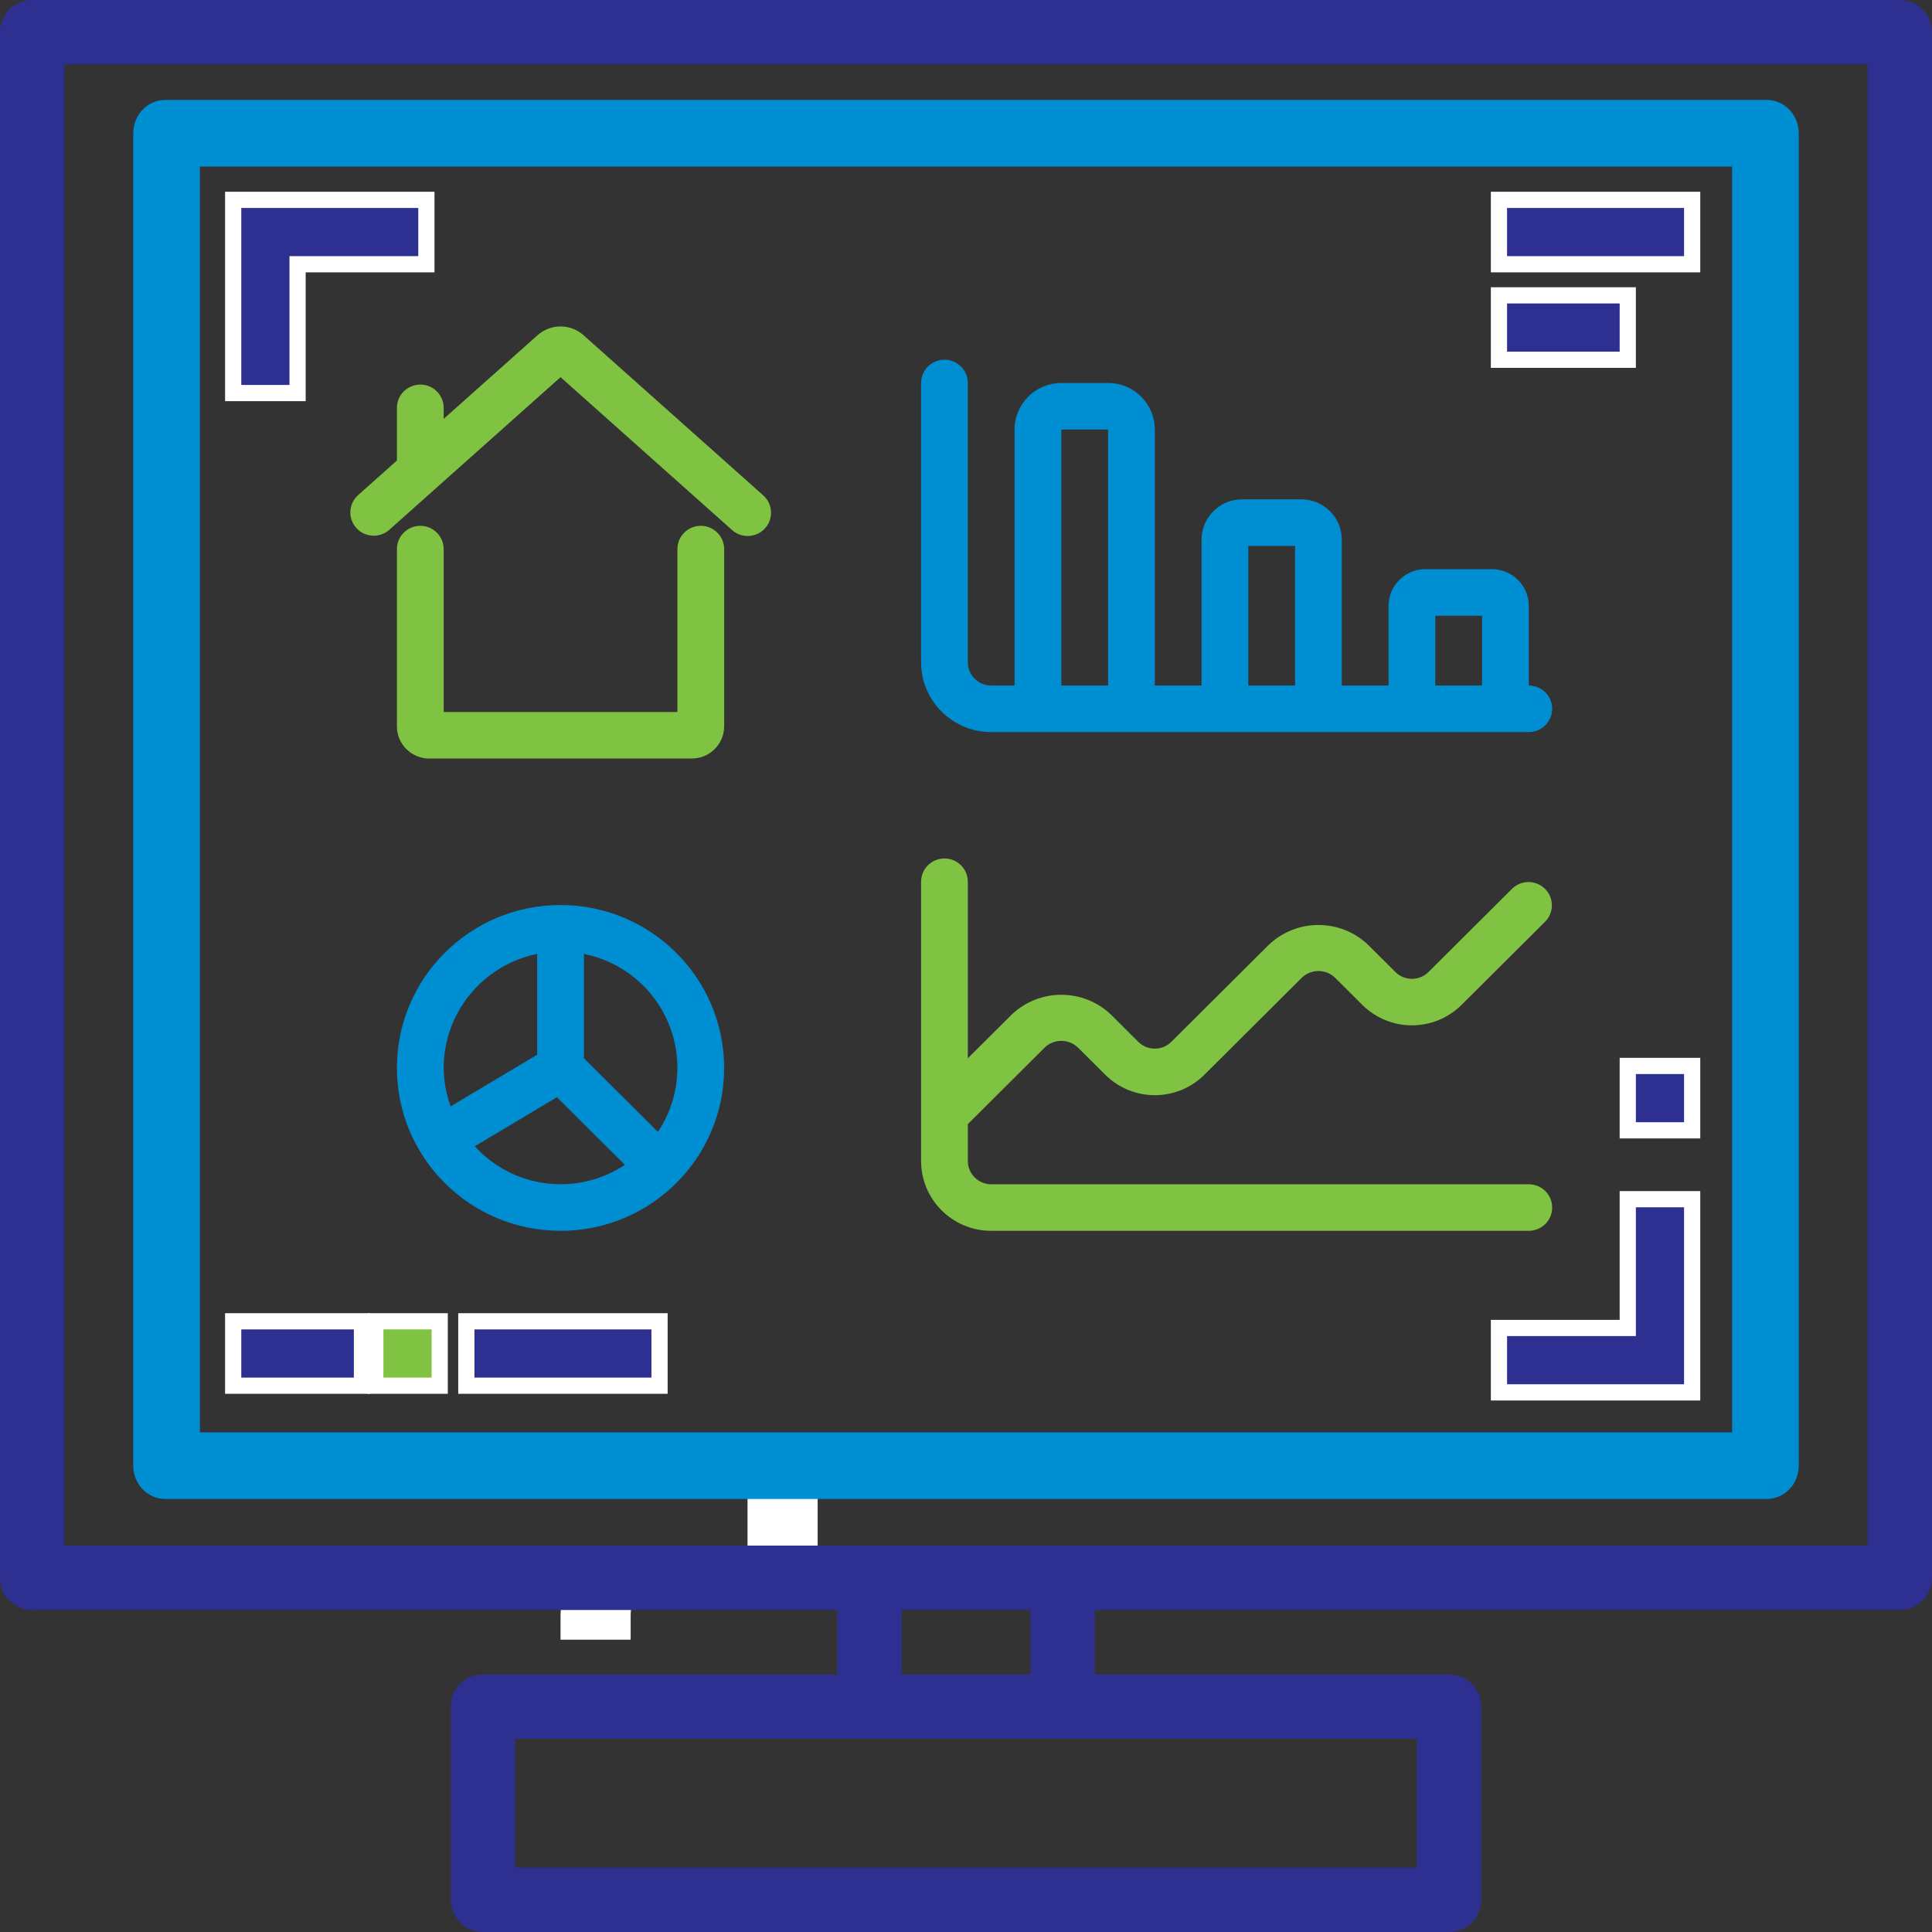
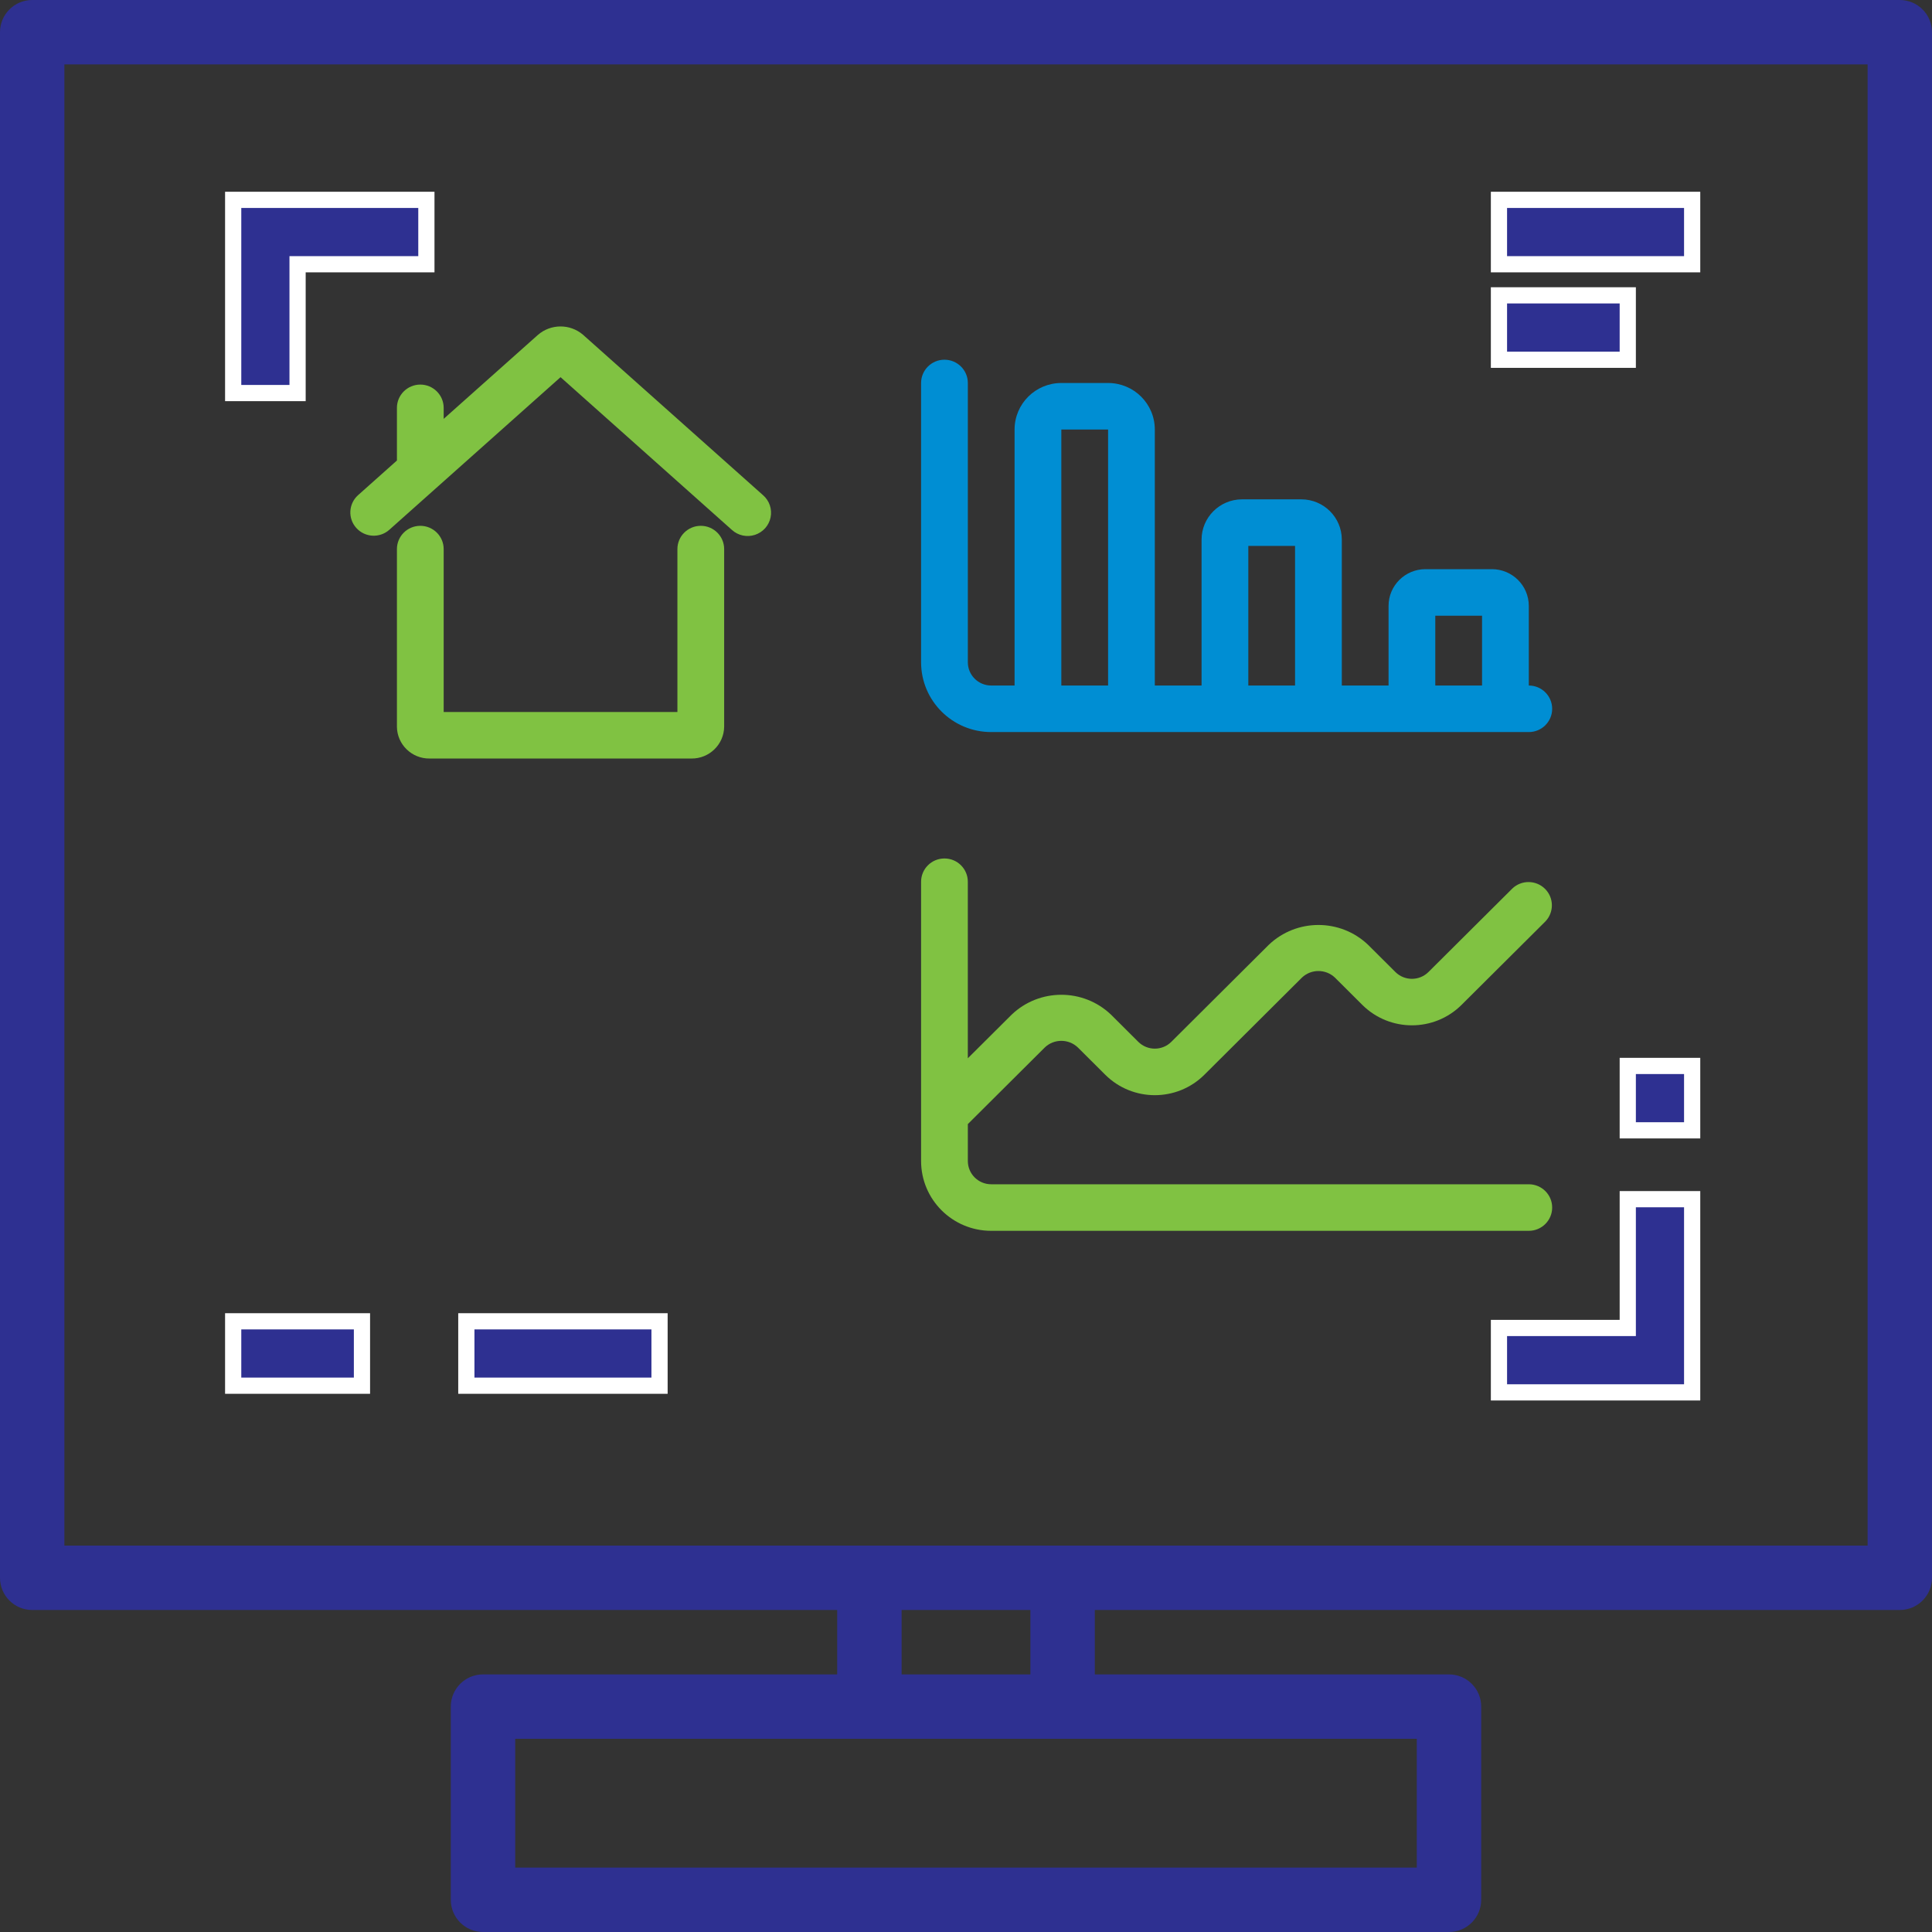
<svg xmlns="http://www.w3.org/2000/svg" width="85px" height="85px" viewBox="0 0 85 85" version="1.1">
  <rect x="0" y="0" width="85" height="85" fill="#333333" stroke="none" />
  <title>scada_hmi</title>
  <desc>Created with Sketch.</desc>
  <g id="scada_hmi" stroke="none" stroke-width="1" fill="none" fill-rule="evenodd">
    <g id="Group-2">
      <g id="home-copy" transform="translate(14.655, 13.19)">
        <g id="Group" transform="translate(9.757, 49.322)" fill="#FFFFFF">
          <g>
-             <rect id="Rectangle" x="8.476" y="1.436" width="3.085" height="4.095" />
-             <path d="M6.42,5.531 L3.334,5.531 C1.631,5.531 0.249,6.907 0.249,8.603 L0.249,9.627 L3.334,9.627 L3.334,8.603 C3.334,6.907 4.716,5.531 6.42,5.531 Z" id="Path" />
-           </g>
+             </g>
        </g>
        <g id="Group" transform="translate(0, 0.553)">
          <g>
            <path d="M3.837,3.177 C3.269,3.177 2.808,3.636 2.808,4.201 L2.808,6.518 L1.094,8.046 C0.677,8.424 0.644,9.067 1.021,9.485 C1.397,9.904 2.042,9.942 2.466,9.572 L10.007,2.851 L17.547,9.572 C17.82,9.82 18.206,9.903 18.558,9.789 C18.909,9.675 19.173,9.383 19.247,9.022 C19.322,8.662 19.197,8.289 18.919,8.046 L10.991,0.981 C10.417,0.493 9.57,0.5 9.004,0.997 L4.865,4.685 L4.865,4.201 C4.865,3.636 4.404,3.177 3.837,3.177 Z" id="Path" fill="#80C242" />
            <path d="M17.205,10.415 C17.205,9.849 16.745,9.391 16.177,9.391 C15.609,9.391 15.148,9.849 15.148,10.415 L15.148,17.582 L4.865,17.582 L4.865,10.415 C4.865,9.849 4.404,9.391 3.837,9.391 C3.269,9.391 2.808,9.849 2.808,10.415 L2.808,18.232 C2.818,19.014 3.463,19.639 4.248,19.629 L15.765,19.629 C16.551,19.637 17.195,19.011 17.205,18.229 L17.205,10.415 L17.205,10.415 Z" id="Path" fill="#80C242" />
-             <path d="M10.007,26.074 C6.031,26.074 2.808,29.283 2.808,33.241 C2.808,37.199 6.031,40.408 10.007,40.408 C13.982,40.408 17.205,37.199 17.205,33.241 C17.2,29.284 13.98,26.078 10.007,26.074 Z M8.978,28.224 L8.978,32.66 L5.173,34.932 C4.974,34.39 4.87,33.818 4.865,33.241 C4.868,30.809 6.586,28.714 8.978,28.224 Z M6.233,36.688 L9.847,34.529 L12.838,37.506 C10.737,38.902 7.926,38.553 6.233,36.687 L6.233,36.688 Z M14.292,36.058 L11.035,32.817 L11.035,28.224 C12.709,28.562 14.105,29.707 14.758,31.278 C15.411,32.849 15.236,34.641 14.292,36.058 Z" id="Shape" fill="#008ED3" fill-rule="nonzero" />
            <path d="M26.897,2.083 C26.329,2.083 25.869,2.542 25.869,3.107 L25.869,15.393 C25.869,17.09 27.25,18.465 28.954,18.465 L52.606,18.465 C53.174,18.465 53.634,18.007 53.634,17.441 C53.634,16.876 53.174,16.417 52.606,16.417 L52.606,12.913 C52.605,12.021 51.88,11.299 50.984,11.298 L48.057,11.298 C47.162,11.299 46.436,12.021 46.436,12.913 L46.436,16.417 L44.379,16.417 L44.379,9.998 C44.378,9.02 43.582,8.228 42.6,8.226 L39.988,8.226 C39.006,8.228 38.21,9.02 38.209,9.998 L38.209,16.417 L36.152,16.417 L36.152,5.155 C36.152,4.024 35.232,3.107 34.096,3.107 L32.039,3.107 C30.903,3.107 29.982,4.024 29.982,5.155 L29.982,16.417 L28.954,16.417 C28.386,16.417 27.926,15.959 27.926,15.394 L27.926,3.107 C27.926,2.542 27.465,2.083 26.897,2.083 Z M48.492,13.346 L50.549,13.346 L50.549,16.417 L48.492,16.417 L48.492,13.346 Z M40.266,10.274 L42.322,10.274 L42.322,16.417 L40.266,16.417 L40.266,10.274 Z M32.039,5.155 L34.096,5.155 L34.096,16.417 L32.039,16.417 L32.039,5.155 Z" id="Shape" fill="#008ED3" fill-rule="nonzero" />
            <path d="M25.869,37.336 C25.869,39.033 27.25,40.408 28.954,40.408 L52.606,40.408 C53.174,40.408 53.634,39.949 53.634,39.384 C53.634,38.818 53.174,38.36 52.606,38.36 L28.954,38.36 C28.386,38.36 27.926,37.902 27.926,37.336 L27.926,35.712 L31.312,32.341 C31.718,31.953 32.36,31.953 32.766,32.341 L33.971,33.541 C35.176,34.74 37.129,34.74 38.333,33.541 L42.623,29.269 C43.03,28.881 43.671,28.881 44.078,29.269 L45.283,30.47 C46.489,31.666 48.439,31.666 49.645,30.47 L53.333,26.799 C53.722,26.397 53.717,25.758 53.32,25.363 C52.923,24.969 52.282,24.963 51.879,25.351 L48.191,29.022 C47.789,29.421 47.138,29.421 46.737,29.022 L45.532,27.822 C44.311,26.662 42.39,26.662 41.169,27.822 L36.879,32.093 C36.478,32.493 35.827,32.493 35.425,32.093 L34.221,30.893 C33,29.733 31.079,29.733 29.858,30.893 L27.925,32.817 L27.925,25.05 C27.925,24.484 27.465,24.026 26.897,24.026 C26.329,24.026 25.869,24.485 25.869,25.05 L25.869,37.336 Z" id="Path" fill="#80C242" />
          </g>
        </g>
      </g>
      <path d="M83.583,0 L1.417,0 C0.634,0 0,0.634 0,1.417 L0,69.417 C0,70.199 0.634,70.833 1.417,70.833 L36.833,70.833 L36.833,73.667 L21.25,73.667 C20.468,73.667 19.833,74.301 19.833,75.083 L19.833,83.583 C19.833,84.366 20.468,85 21.25,85 L63.75,85 C64.532,85 65.167,84.366 65.167,83.583 L65.167,75.083 C65.167,74.301 64.532,73.667 63.75,73.667 L48.167,73.667 L48.167,70.833 L83.583,70.833 C84.366,70.833 85,70.199 85,69.417 L85,1.417 C85,0.634 84.366,0 83.583,0 Z M62.333,76.5 L62.333,82.167 L22.667,82.167 L22.667,76.5 L62.333,76.5 Z M39.667,73.667 L39.667,70.833 L45.333,70.833 L45.333,73.667 L39.667,73.667 Z M82.167,68 L2.833,68 L2.833,2.833 L82.167,2.833 L82.167,68 Z" id="Shape" fill="#2E3091" fill-rule="nonzero" />
-       <path d="M7.271,65.948 L77.729,65.948 C78.507,65.948 79.138,65.292 79.138,64.483 L79.138,5.862 C79.138,5.053 78.507,4.397 77.729,4.397 L7.271,4.397 C6.493,4.397 5.862,5.053 5.862,5.862 L5.862,64.483 C5.862,65.292 6.493,65.948 7.271,65.948 Z M8.793,7.328 L76.207,7.328 L76.207,63.017 L8.793,63.017 L8.793,7.328 Z" id="Shape" fill="#008ED3" fill-rule="nonzero" />
      <polygon id="Path" stroke="#FFFFFF" stroke-width="0.713" fill="#2E3091" points="13.092 11.626 18.759 11.626 18.759 8.793 10.259 8.793 10.259 17.293 13.092 17.293" />
      <polygon id="Path" stroke="#FFFFFF" stroke-width="0.713" fill="#2E3091" points="71.615 58.425 65.948 58.425 65.948 61.259 74.448 61.259 74.448 52.759 71.615 52.759" />
      <polygon id="Path" stroke="#FFFFFF" stroke-width="0.713" fill="#2E3091" points="65.948 8.793 74.448 8.793 74.448 11.626 65.948 11.626" />
      <polygon id="Path" stroke="#FFFFFF" stroke-width="0.713" fill="#2E3091" points="65.948 12.994 71.615 12.994 71.615 15.828 65.948 15.828" />
      <g id="Group" transform="translate(9.868, 58.132)" stroke="#FFFFFF" stroke-width="0.713">
        <polygon id="Path" fill="#2E3091" points="0.391 -5.68434189e-14 6.057 -5.68434189e-14 6.057 2.833 0.391 2.833" />
-         <polygon id="Path" fill="#80C242" points="6.644 -5.68434189e-14 9.477 -5.68434189e-14 9.477 2.833 6.644 2.833" />
        <polygon id="Path" fill="#2E3091" points="10.649 -5.68434189e-14 19.149 -5.68434189e-14 19.149 2.833 10.649 2.833" />
      </g>
      <polygon id="Path" stroke="#FFFFFF" stroke-width="0.713" fill="#2E3091" points="71.615 46.897 74.448 46.897 74.448 49.73 71.615 49.73" />
    </g>
  </g>
</svg>